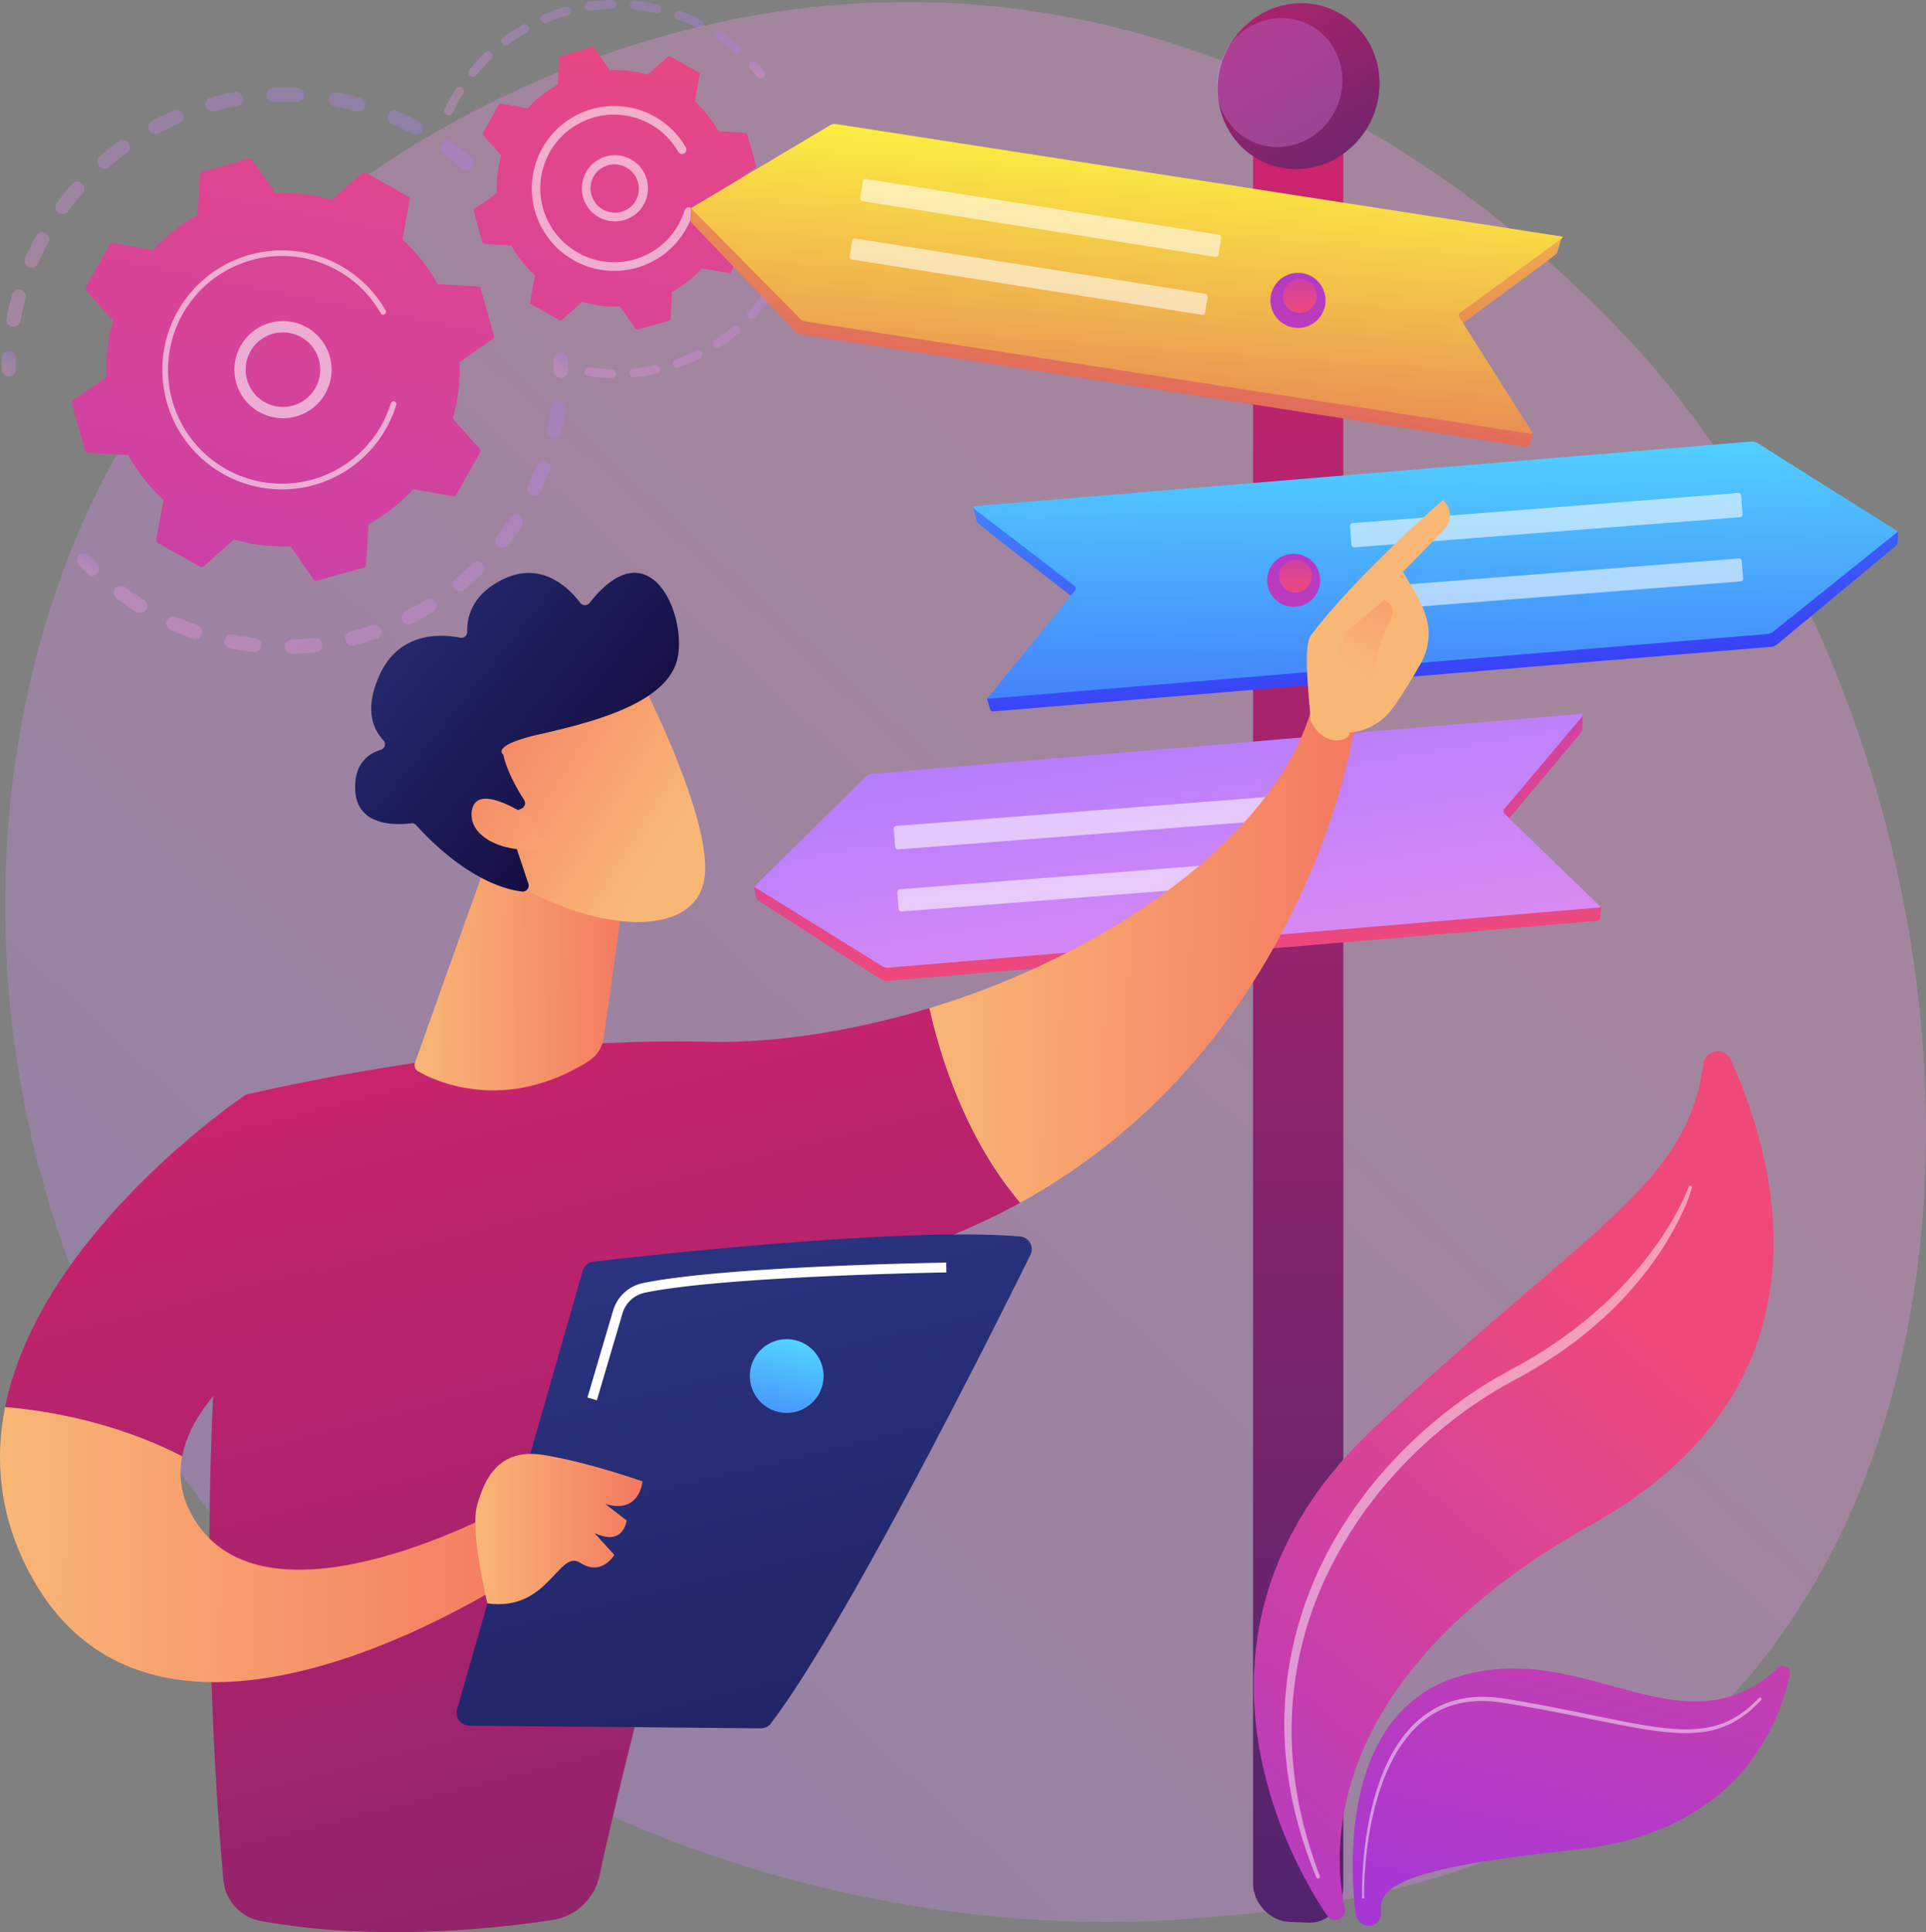
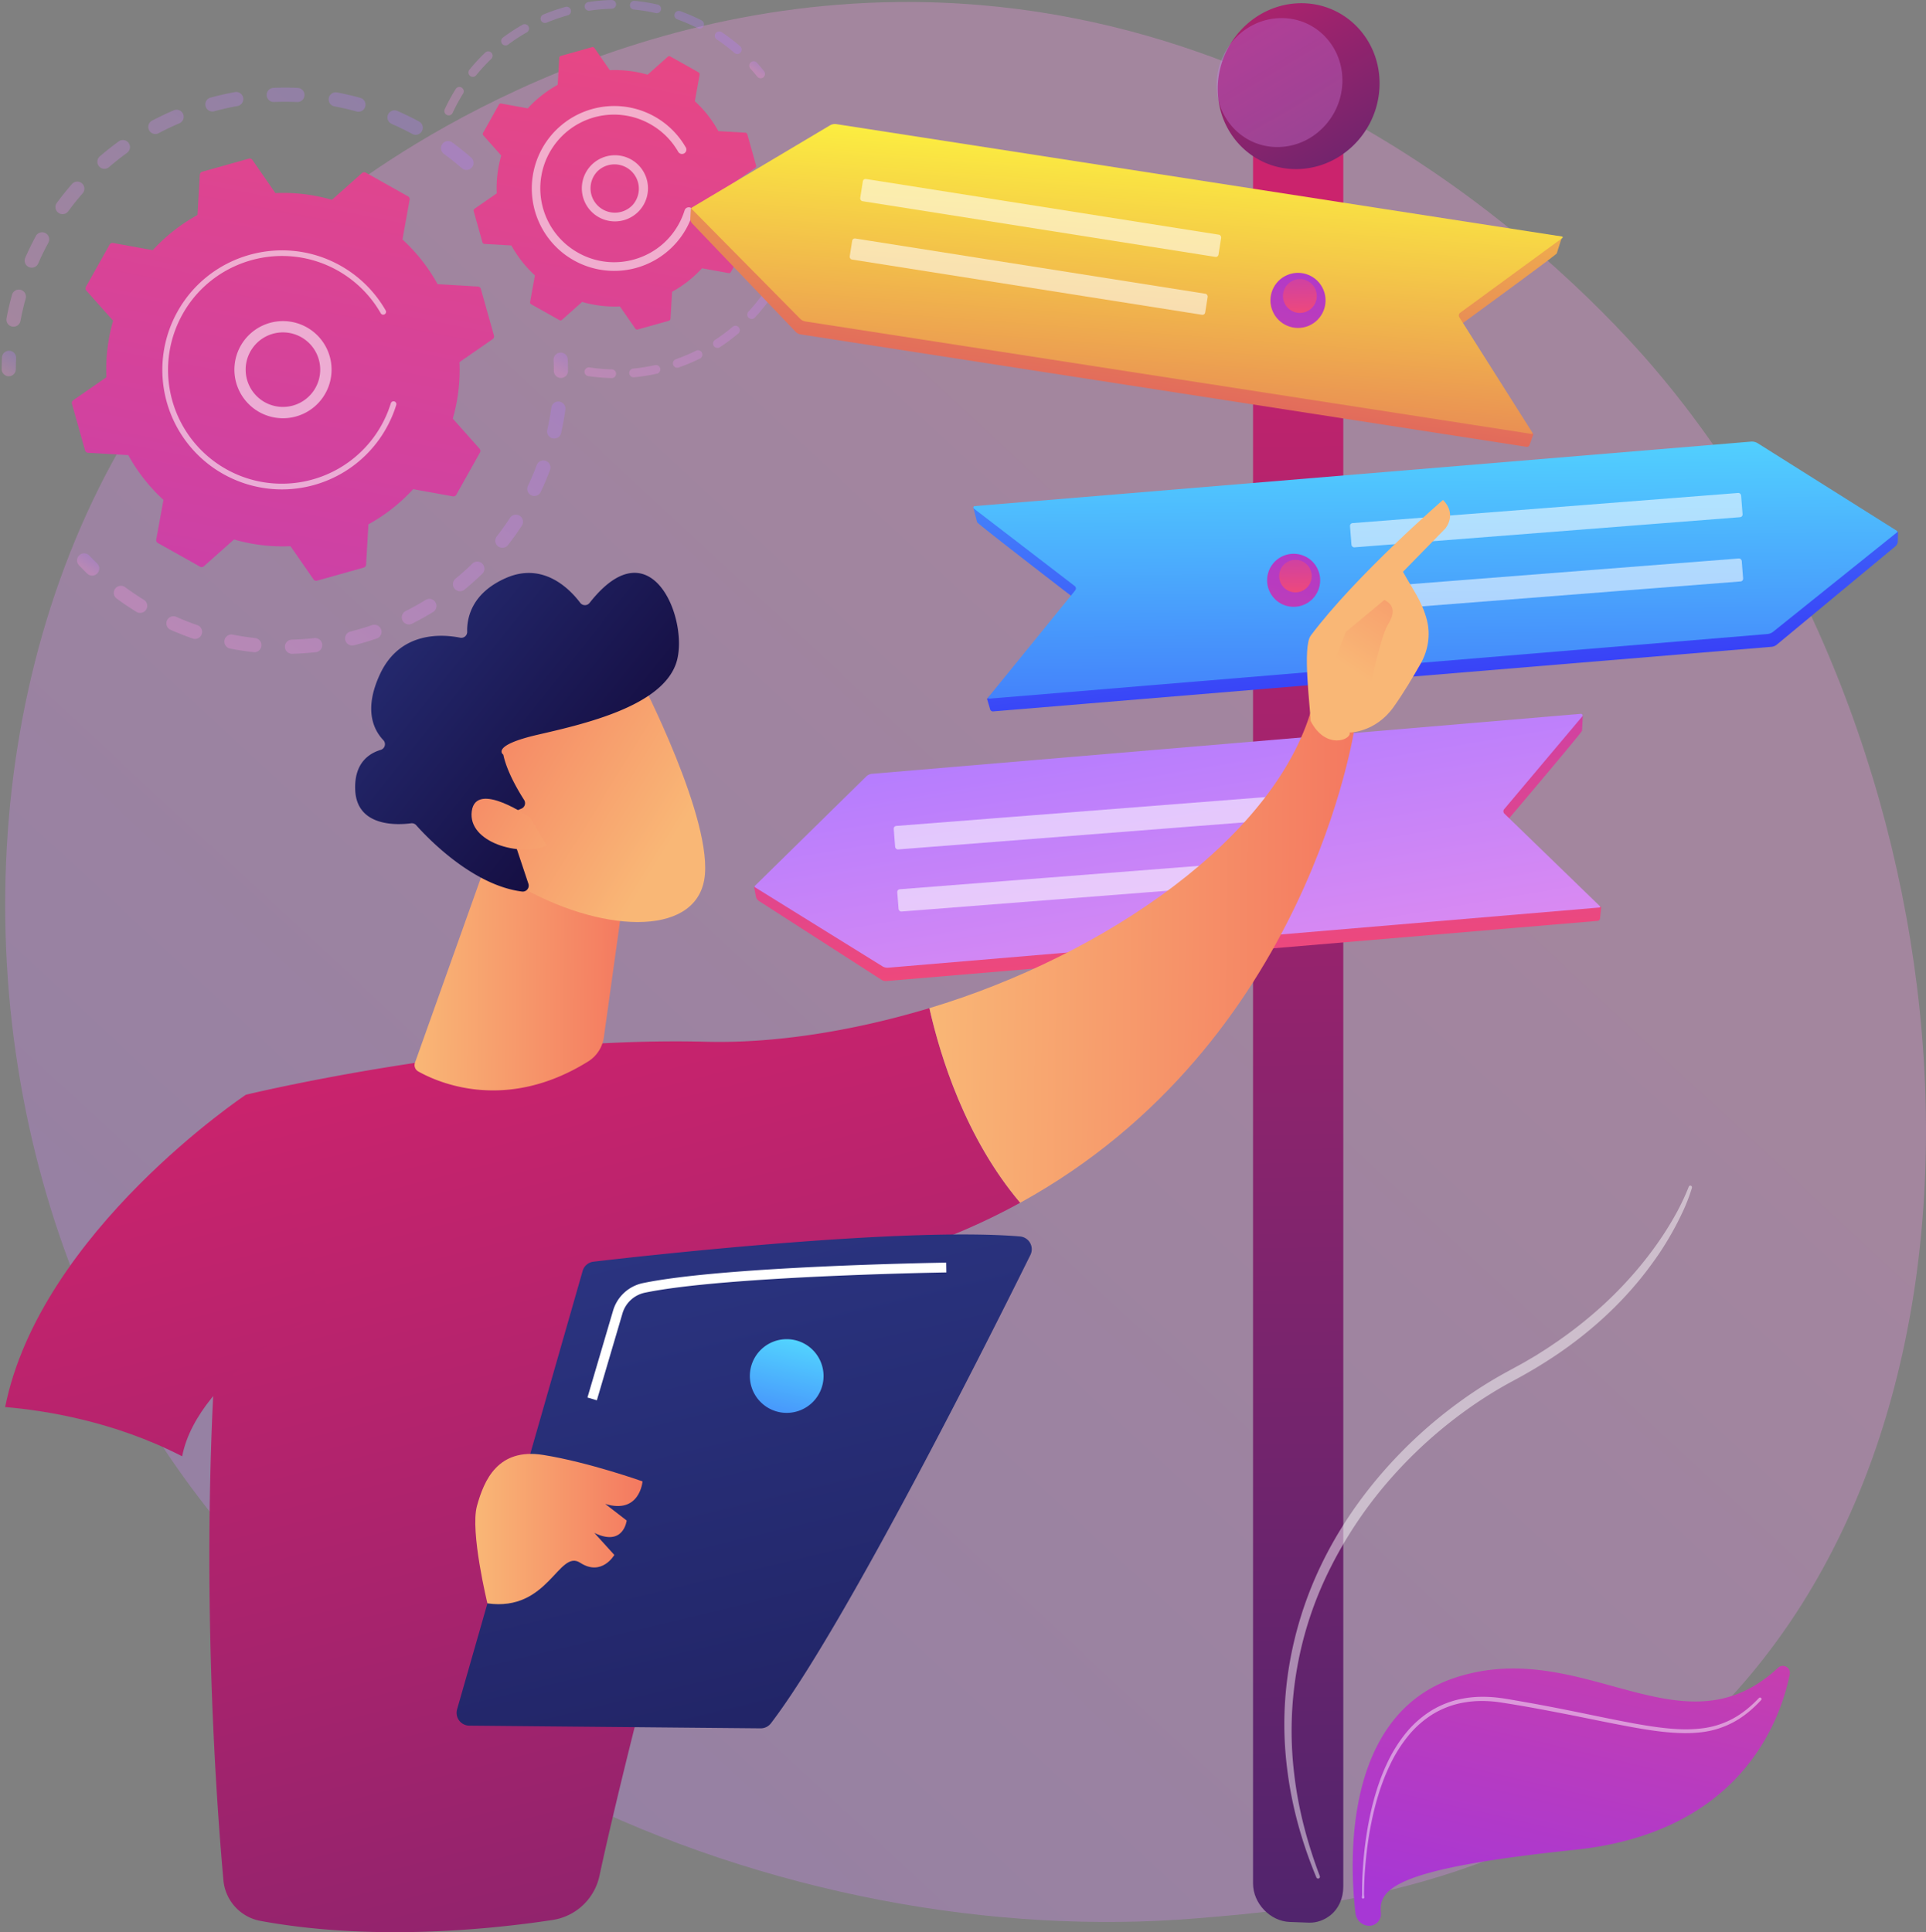
<svg xmlns="http://www.w3.org/2000/svg" xmlns:xlink="http://www.w3.org/1999/xlink" viewBox="0 0 2766.04 2775.19">
  <rect x="0" y="0" width="2766.04" height="2775.19" fill="#808080" stroke="none" />
  <defs>
    <style>.cls-3-1,.cls-3-17,.cls-3-2{opacity:0.3;}.cls-3-1{fill:url(#linear-gradient-3);}.cls-3-3{fill:url(#linear-gradient-3-2);}.cls-3-4{fill:url(#linear-gradient-3-3);}.cls-3-5{fill:url(#linear-gradient-3-4);}.cls-3-6{fill:url(#linear-gradient-3-5);}.cls-3-7{fill:url(#linear-gradient-3-6);}.cls-3-8{fill:url(#linear-gradient-3-7);}.cls-3-43,.cls-3-46,.cls-3-9{fill:#fff;}.cls-3-9{opacity:0.56;}.cls-3-10{fill:url(#linear-gradient-3-8);}.cls-3-11{fill:url(#linear-gradient-3-9);}.cls-3-12{fill:url(#linear-gradient-3-10);}.cls-3-13{fill:url(#linear-gradient-3-11);}.cls-3-14{fill:url(#linear-gradient-3-12);}.cls-3-15{fill:url(#linear-gradient-3-13);}.cls-3-16{fill:url(#linear-gradient-3-14);}.cls-3-17{fill:url(#linear-gradient-3-15);}.cls-3-18{fill:url(#linear-gradient-3-16);}.cls-3-19{fill:url(#linear-gradient-3-17);}.cls-3-20{fill:url(#linear-gradient-3-18);}.cls-3-21{fill:url(#linear-gradient-3-19);}.cls-3-22{fill:url(#linear-gradient-3-20);}.cls-3-23{fill:url(#linear-gradient-3-21);}.cls-3-24{fill:url(#linear-gradient-3-22);}.cls-3-25{fill:url(#linear-gradient-3-23);}.cls-3-26{fill:url(#linear-gradient-3-24);}.cls-3-27{fill:url(#linear-gradient-3-25);}.cls-3-28{fill:url(#linear-gradient-3-26);}.cls-3-29{fill:url(#linear-gradient-3-27);}.cls-3-30{fill:url(#linear-gradient-3-28);}.cls-3-31{fill:url(#linear-gradient-3-29);}.cls-3-32{fill:url(#linear-gradient-3-30);}.cls-3-33{fill:url(#linear-gradient-3-31);}.cls-3-34{fill:url(#linear-gradient-3-32);}.cls-3-35{fill:url(#linear-gradient-3-33);}.cls-3-36{fill:url(#linear-gradient-3-34);}.cls-3-37{fill:url(#linear-gradient-3-35);}.cls-3-38{fill:url(#linear-gradient-3-36);}.cls-3-39{fill:url(#linear-gradient-3-37);}.cls-3-40{fill:url(#linear-gradient-3-38);}.cls-3-41{fill:url(#linear-gradient-3-39);}.cls-3-42{fill:url(#linear-gradient-3-40);}.cls-3-44{fill:url(#linear-gradient-3-41);}.cls-3-45{fill:url(#linear-gradient-3-42);}.cls-3-46{opacity:0.47;}</style>
    <linearGradient id="linear-gradient-3" x1="815.41" y1="3121.96" x2="-1214.46" y2="931" gradientTransform="matrix(-1, 0, 0, 1, 658, 0)" gradientUnits="userSpaceOnUse">
      <stop offset="0" stop-color="#b37cff" />
      <stop offset="1" stop-color="#f895e7" />
    </linearGradient>
    <linearGradient id="linear-gradient-3-2" x1="2544.07" y1="-98.98" x2="3124.76" y2="-98.98" gradientTransform="matrix(-0.57, 0.82, 0.82, 0.57, 2041.32, -1926.72)" xlink:href="#linear-gradient-3" />
    <linearGradient id="linear-gradient-3-3" x1="3152.99" y1="-251.95" x2="3186.91" y2="-251.95" gradientTransform="matrix(-0.57, 0.82, 0.82, 0.57, 2041.32, -1926.72)" xlink:href="#linear-gradient-3" />
    <linearGradient id="linear-gradient-3-4" x1="3329.04" y1="7.19" x2="3352.31" y2="7.19" gradientTransform="matrix(-0.57, 0.82, 0.82, 0.57, 2041.32, -1926.72)" xlink:href="#linear-gradient-3" />
    <linearGradient id="linear-gradient-3-5" x1="2759.16" y1="271.93" x2="3357.29" y2="271.93" gradientTransform="matrix(-0.57, 0.82, 0.82, 0.57, 2041.32, -1926.72)" xlink:href="#linear-gradient-3" />
    <linearGradient id="linear-gradient-3-6" x1="2699.54" y1="398.02" x2="2733.02" y2="398.02" gradientTransform="matrix(-0.57, 0.82, 0.82, 0.57, 2041.32, -1926.72)" xlink:href="#linear-gradient-3" />
    <linearGradient id="linear-gradient-3-7" x1="4329.54" y1="680.42" x2="2195.98" y2="-256.26" gradientTransform="matrix(-0.57, 0.82, 0.82, 0.57, 2041.32, -1926.72)" gradientUnits="userSpaceOnUse">
      <stop offset="0" stop-color="#a737d5" />
      <stop offset="1" stop-color="#ef497a" />
    </linearGradient>
    <linearGradient id="linear-gradient-3-8" x1="2198.65" y1="384.7" x2="2215.2" y2="384.7" gradientTransform="matrix(-0.57, 0.82, 0.82, 0.57, 2041.32, -1926.72)" xlink:href="#linear-gradient-3" />
    <linearGradient id="linear-gradient-3-9" x1="2191.94" y1="198.74" x2="2516.34" y2="198.74" gradientTransform="matrix(-0.57, 0.82, 0.82, 0.57, 2041.32, -1926.72)" xlink:href="#linear-gradient-3" />
    <linearGradient id="linear-gradient-3-10" x1="2336.73" y1="509.72" x2="2706.99" y2="509.72" gradientTransform="matrix(-0.57, 0.82, 0.82, 0.57, 2041.32, -1926.72)" xlink:href="#linear-gradient-3" />
    <linearGradient id="linear-gradient-3-11" x1="2296.03" y1="532.89" x2="2321.35" y2="532.89" gradientTransform="matrix(-0.57, 0.82, 0.82, 0.57, 2041.32, -1926.72)" xlink:href="#linear-gradient-3" />
    <linearGradient id="linear-gradient-3-12" x1="4162.15" y1="1061.14" x2="2028.6" y2="124.46" xlink:href="#linear-gradient-3-7" />
    <linearGradient id="linear-gradient-3-13" x1="-1194.18" y1="288.51" x2="-1220.88" y2="2851.07" gradientTransform="matrix(-1, 0, 0, 1, 658, 0)" gradientUnits="userSpaceOnUse">
      <stop offset="0" stop-color="#cb236d" />
      <stop offset="1" stop-color="#4c246d" />
    </linearGradient>
    <linearGradient id="linear-gradient-3-14" x1="-1069.95" y1="-105.81" x2="-1356.37" y2="373.63" xlink:href="#linear-gradient-3-13" />
    <linearGradient id="linear-gradient-3-15" x1="-1072.94" y1="-59.91" x2="-1295.62" y2="312.83" xlink:href="#linear-gradient-3" />
    <linearGradient id="linear-gradient-3-16" x1="2054.2" y1="-277.6" x2="2054.2" y2="586.8" gradientTransform="matrix(0.95, 0.13, -0.14, 0.99, -307.8, -73.2)" gradientUnits="userSpaceOnUse">
      <stop offset="0" stop-color="#fdf53f" />
      <stop offset="1" stop-color="#d93c65" />
    </linearGradient>
    <linearGradient id="linear-gradient-3-17" x1="-1191.89" y1="-43.68" x2="-1249.96" y2="682.82" gradientTransform="matrix(-0.94, -0.15, -0.15, 0.99, 498.81, 45.1)" xlink:href="#linear-gradient-3-16" />
    <linearGradient id="linear-gradient-3-18" x1="-584.04" y1="715.26" x2="-567.06" y2="1488.64" gradientTransform="matrix(-0.95, 0.08, 0.08, 1, 1034.6, -42.11)" xlink:href="#linear-gradient-3-7" />
    <linearGradient id="linear-gradient-3-19" x1="-556.89" y1="1101.83" x2="-613.46" y2="1809.55" gradientTransform="matrix(-0.95, 0.08, 0.08, 1, 1034.6, -42.11)" xlink:href="#linear-gradient-3" />
    <linearGradient id="linear-gradient-3-20" x1="2689.06" y1="341.92" x2="2705.86" y2="1106.9" gradientTransform="matrix(1.05, -0.09, 0.08, 1, -838.73, 121.63)" gradientUnits="userSpaceOnUse">
      <stop offset="0" stop-color="#53d8ff" />
      <stop offset="1" stop-color="#3840f7" />
    </linearGradient>
    <linearGradient id="linear-gradient-3-21" x1="2715.72" y1="723.02" x2="2659.59" y2="1425.3" xlink:href="#linear-gradient-3-20" />
    <linearGradient id="linear-gradient-3-22" x1="1889.24" y1="315.73" x2="1774.1" y2="846.46" gradientTransform="translate(307.01 -680.53) rotate(22.5)" xlink:href="#linear-gradient-3-7" />
    <linearGradient id="linear-gradient-3-23" x1="1864.84" y1="334.56" x2="1867.41" y2="451.35" gradientTransform="matrix(1, 0, 0, 1, 0, 0)" xlink:href="#linear-gradient-3-7" />
    <linearGradient id="linear-gradient-3-24" x1="1882.05" y1="722.01" x2="1771.14" y2="1233.21" gradientTransform="translate(460.38 -647.53) rotate(22.5)" xlink:href="#linear-gradient-3-7" />
    <linearGradient id="linear-gradient-3-25" x1="1858.55" y1="740.15" x2="1861.02" y2="852.64" gradientTransform="matrix(1, 0, 0, 1, 0, 0)" xlink:href="#linear-gradient-3-7" />
    <linearGradient id="linear-gradient-3-26" x1="1885.33" y1="1078.27" x2="1770.12" y2="1609.32" gradientTransform="translate(1389.17 -965.63) rotate(45)" xlink:href="#linear-gradient-3-7" />
    <linearGradient id="linear-gradient-3-27" x1="1860.92" y1="1097.11" x2="1863.48" y2="1213.97" gradientTransform="translate(596.34 -622.49) rotate(22.5)" xlink:href="#linear-gradient-3-7" />
    <linearGradient id="linear-gradient-3-28" x1="-36.86" y1="1452.91" x2="-756.17" y2="4222.25" xlink:href="#linear-gradient-3-13" />
    <linearGradient id="linear-gradient-3-29" x1="12293.97" y1="1306.11" x2="12901.12" y2="1306.11" gradientTransform="translate(-10945.97 -58.99) rotate(0.54)" gradientUnits="userSpaceOnUse">
      <stop offset="0" stop-color="#f9b776" />
      <stop offset="1" stop-color="#f47960" />
    </linearGradient>
    <linearGradient id="linear-gradient-3-30" x1="-3263.1" y1="1209.21" x2="-2855.7" y2="2136.14" gradientTransform="matrix(-1, -0.01, -0.01, 1, -1443.2, 32.22)" xlink:href="#linear-gradient-3-29" />
    <linearGradient id="linear-gradient-3-31" x1="12898.21" y1="901.44" x2="13068.2" y2="640.07" xlink:href="#linear-gradient-3-29" />
    <linearGradient id="linear-gradient-3-32" x1="510.8" y1="1595.84" x2="-192.67" y2="4304.22" xlink:href="#linear-gradient-3-13" />
    <linearGradient id="linear-gradient-3-33" x1="10965.41" y1="2171.82" x2="11733.74" y2="2171.82" xlink:href="#linear-gradient-3-29" />
    <linearGradient id="linear-gradient-3-34" x1="11555.41" y1="1350.45" x2="11859.19" y2="1350.45" xlink:href="#linear-gradient-3-29" />
    <linearGradient id="linear-gradient-3-35" x1="3348.91" y1="6193.83" x2="3235.39" y2="5819.42" gradientTransform="matrix(0.75, -0.66, 0.66, 0.75, -5625.4, -1241.8)" xlink:href="#linear-gradient-3-29" />
    <linearGradient id="linear-gradient-3-36" x1="3246.5" y1="5541.47" x2="3341.46" y2="6083.08" gradientTransform="matrix(0.75, -0.66, 0.66, 0.75, -5625.4, -1241.8)" gradientUnits="userSpaceOnUse">
      <stop offset="0" stop-color="#2b3582" />
      <stop offset="1" stop-color="#150e42" />
    </linearGradient>
    <linearGradient id="linear-gradient-3-37" x1="3232.87" y1="6192.08" x2="3130.73" y2="5855.22" gradientTransform="matrix(0.75, -0.66, 0.66, 0.75, -5625.4, -1241.8)" xlink:href="#linear-gradient-3-29" />
    <linearGradient id="linear-gradient-3-38" x1="11646.52" y1="1728.81" x2="12070.48" y2="3495.31" gradientTransform="translate(-10673.36)" xlink:href="#linear-gradient-3-36" />
    <linearGradient id="linear-gradient-3-39" x1="11356.01" y1="2196.14" x2="11596.21" y2="2196.14" gradientTransform="translate(-10673.36)" xlink:href="#linear-gradient-3-29" />
    <linearGradient id="linear-gradient-3-40" x1="-486.02" y1="1917.22" x2="-422.66" y2="2181.22" gradientTransform="matrix(-1, 0, 0, 1, 658, 0)" xlink:href="#linear-gradient-3-20" />
    <linearGradient id="linear-gradient-3-41" x1="1575.49" y1="2842.63" x2="2360.13" y2="1914.14" gradientTransform="matrix(1, 0, 0, 1, 0, 0)" xlink:href="#linear-gradient-3-7" />
    <linearGradient id="linear-gradient-3-42" x1="2195.86" y1="2770.3" x2="2439.97" y2="1737.19" gradientTransform="matrix(1, 0, 0, 1, 0, 0)" xlink:href="#linear-gradient-3-7" />
  </defs>
  <g id="Layer_2" data-name="Layer 2">
    <g id="Illustration">
      <path class="cls-3-1" d="M123.09,1872.55C402.55,2523.4,1140.23,2803,1718.21,2755.29c157.81-13,475.34-39.2,723.26-272.81,476.12-448.63,402.8-1386.4-53-1938.5-58.7-71.1-465-547.46-1098.1-541.08C826.85,7.56,501.5,268.46,461.94,301,412,342,301.74,439.6,202.39,594.39-31,958.1-51.54,1465.84,123.09,1872.55Z" />
      <g class="cls-3-2">
        <path class="cls-3-3" d="M677.62,240.61a10.18,10.18,0,0,1-14.36,1c-8.24-7.18-16.91-14.11-25.77-20.59a10.19,10.19,0,0,1-2.32-14.07l.11-.16a10.18,10.18,0,0,1,14.23-2.2c9.33,6.82,18.46,14.11,27.13,21.67a10.19,10.19,0,0,1,1.64,13.52A8.69,8.69,0,0,1,677.62,240.61Zm-85.44-48.2c-9.65-5.21-19.63-10.06-29.65-14.41a10.18,10.18,0,1,1,8.12-18.68c10.54,4.58,21,9.69,31.2,15.17A10.18,10.18,0,0,1,606,188.28a10.53,10.53,0,0,1-.64,1A10.17,10.17,0,0,1,592.18,192.41Zm-80.13-32.28c-10.55-2.92-21.35-5.42-32.12-7.43a10.18,10.18,0,0,1,3.74-20c11.33,2.12,22.71,4.75,33.82,7.83a10.18,10.18,0,0,1-5.44,19.62Zm-85.34-13.55c-10.95-.49-22-.51-33-.07a10.18,10.18,0,1,1-.83-20.34c11.52-.47,23.2-.45,34.72.07a10.18,10.18,0,0,1-.91,20.34Zm-86.23,5.8c-10.76,2-21.59,4.38-32.18,7.24A10.18,10.18,0,1,1,303,140c11.14-3,22.54-5.57,33.86-7.62a10.18,10.18,0,1,1,3.62,20Zm-82.8,24.74c-10.08,4.28-20.09,9-29.77,14.18a10.18,10.18,0,0,1-9.53-18c10.19-5.39,20.73-10.41,31.34-14.92A10.18,10.18,0,0,1,262,173.61,10.07,10.07,0,0,1,257.68,177.12ZM17.49,469.06a10.18,10.18,0,0,1-8.13-11.89c2.14-11.32,4.79-22.7,7.9-33.82a10.18,10.18,0,0,1,19.61,5.48c-2.95,10.56-5.47,21.36-7.49,32.11a10.17,10.17,0,0,1-11.89,8.12Zm165-249.49C173.6,226,164.91,232.86,156.63,240a10.18,10.18,0,1,1-13.31-15.41c8.72-7.53,17.88-14.78,27.22-21.53a10.18,10.18,0,0,1,14.3,14.1A10.37,10.37,0,0,1,182.47,219.57Zm-141,164.05a10.18,10.18,0,0,1-5.25-13.4c4.61-10.55,9.74-21.05,15.23-31.19a10.18,10.18,0,1,1,17.9,9.7c-5.22,9.64-10.09,19.61-14.47,29.64a10.19,10.19,0,0,1-13.41,5.25Zm77.22-105.87C111.44,286,104.5,294.63,98,303.46a10.18,10.18,0,0,1-16.54-11.87l.13-.18c6.83-9.3,14.14-18.41,21.72-27.07a10.18,10.18,0,0,1,16,12.55C119.11,277.18,118.89,277.47,118.65,277.75Z" />
        <path class="cls-3-4" d="M20.9,536.07a10.12,10.12,0,0,0,1.84-5.79c0-5.25.16-10.59.4-15.86a10.18,10.18,0,1,0-20.34-.93c-.25,5.55-.39,11.16-.42,16.69a10.18,10.18,0,0,0,18.52,5.89Z" />
      </g>
      <g class="cls-3-2">
        <path class="cls-3-5" d="M140.71,822.4a10.19,10.19,0,0,0-1.24-13.14C135.7,805.6,132,801.8,128.32,798a10.18,10.18,0,1,0-14.78,14c3.82,4,7.77,8,11.73,11.89a10.19,10.19,0,0,0,14.4-.21A10.29,10.29,0,0,0,140.71,822.4Z" />
        <path class="cls-3-6" d="M729.61,782.75a10.18,10.18,0,1,1-16.06-12.51c6.57-8.45,12.89-17.31,18.85-26.43A10.19,10.19,0,1,1,749.45,755q-3.87,5.92-7.91,11.67C737.69,772.1,733.68,777.52,729.61,782.75ZM763,711.39a10.18,10.18,0,0,1-4.83-13.56c4.63-9.75,8.9-19.8,12.68-29.88a10.18,10.18,0,1,1,19.06,7.16c-4,10.61-8.47,21.19-13.35,31.45A10.15,10.15,0,0,1,763,711.39Zm-70.4,112.7c-8.12,7.9-16.68,15.56-25.46,22.77a10.18,10.18,0,1,1-12.93-15.73c8.34-6.85,16.47-14.13,24.18-21.63a10.18,10.18,0,0,1,15.44,13.14A11.12,11.12,0,0,1,692.62,824.09Zm101-194.46A10.18,10.18,0,0,1,786,617.46c2.37-10.51,4.32-21.25,5.8-31.92a10.18,10.18,0,0,1,20.17,2.78c-1.56,11.24-3.61,22.55-6.11,33.62a10.15,10.15,0,0,1-12.17,7.69ZM622,879c-9.65,5.92-19.68,11.51-29.83,16.61A10.18,10.18,0,1,1,583,877.45c9.64-4.86,19.17-10.16,28.33-15.79A10.19,10.19,0,0,1,625,876.2,10.3,10.3,0,0,1,622,879Zm-81,38.11c-10.74,3.68-21.75,6.94-32.74,9.71a10.18,10.18,0,1,1-5-19.74c10.44-2.63,20.91-5.74,31.11-9.23a10.18,10.18,0,1,1,6.6,19.26ZM453.71,936.7c-11.28,1.25-22.75,2-34.07,2.35a10.18,10.18,0,0,1-.55-20.36c10.76-.29,21.65-1,32.38-2.23a10.18,10.18,0,0,1,2.24,20.24Zm-89.52,0c-11.29-1.25-22.65-3-33.78-5.18a10.18,10.18,0,0,1,3.94-20c10.56,2.08,21.35,3.74,32.07,4.92a10.17,10.17,0,0,1,9,11.23,10,10,0,0,1-1.78,4.73A10.18,10.18,0,0,1,364.19,936.75ZM276.8,917.11c-10.71-3.69-21.4-7.89-31.79-12.48A10.18,10.18,0,1,1,253.25,886c9.86,4.36,20,8.35,30.19,11.86a10.17,10.17,0,0,1,6.3,12.94,10.46,10.46,0,0,1-1.29,2.54A10.17,10.17,0,0,1,276.8,917.11Zm-80.87-38.3c-7.11-4.37-14.17-9-21-13.81q-3.7-2.61-7.33-5.27a10.07,10.07,0,0,1-2.16-14.23,10.18,10.18,0,0,1,14.23-2.17q3.45,2.53,7,5c6.48,4.55,13.19,9,19.95,13.13a10.18,10.18,0,0,1,3.34,14c-.11.18-.23.36-.35.53A10.18,10.18,0,0,1,195.93,878.81Z" />
        <path class="cls-3-7" d="M813.89,538.55a10.19,10.19,0,0,0,1.85-5.85c0-5.51-.12-11.13-.35-16.69a10.18,10.18,0,0,0-20.34.84c.22,5.28.33,10.62.33,15.85a10.18,10.18,0,0,0,18.51,5.85Z" />
      </g>
      <path class="cls-3-8" d="M690.59,415a4.76,4.76,0,0,0-4.3-3.47l-57.82-3.37A252.14,252.14,0,0,0,578,343.93L588.3,287a4.76,4.76,0,0,0-2.35-5l-60.58-34a4.74,4.74,0,0,0-5.49.59L476.65,287a252.12,252.12,0,0,0-81.16-9.66l-33-47.61a4.78,4.78,0,0,0-5.2-1.87l-66.88,18.79A4.76,4.76,0,0,0,287,251l-3.37,57.82a252,252,0,0,0-64.26,50.5L162.4,349a4.76,4.76,0,0,0-5,2.35l-34,60.58a4.78,4.78,0,0,0,.59,5.49l38.48,43.23a252.4,252.4,0,0,0-9.67,81.16l-47.6,33a4.76,4.76,0,0,0-1.87,5.2l18.78,66.88a4.77,4.77,0,0,0,4.3,3.46l57.82,3.37a252.23,252.23,0,0,0,50.51,64.26l-10.34,56.94a4.76,4.76,0,0,0,2.36,5l60.57,34a4.76,4.76,0,0,0,5.49-.6l43.24-38.47a252.37,252.37,0,0,0,81.16,9.67l33,47.6a4.75,4.75,0,0,0,5.2,1.87l66.87-18.78a4.76,4.76,0,0,0,3.47-4.31l3.37-57.81a252.36,252.36,0,0,0,64.25-50.51l56.95,10.33a4.76,4.76,0,0,0,5-2.35l34-60.57a4.74,4.74,0,0,0-.59-5.49l-38.47-43.24a252.4,252.4,0,0,0,9.66-81.16l47.61-33a4.77,4.77,0,0,0,1.87-5.2Z" />
      <path class="cls-3-9" d="M457,579a69.77,69.77,0,1,1,6.5-7.94A69.91,69.91,0,0,1,457,579ZM352.83,532.35a53.53,53.53,0,1,0,14.67-38.26,55.14,55.14,0,0,0-5,6.15A53.16,53.16,0,0,0,352.83,532.35Z" />
      <path class="cls-3-9" d="M545.2,630.19a173.89,173.89,0,0,0,9.4-14.93h0q1.38-2.43,2.67-4.92A172.27,172.27,0,0,0,568,585l.12-.36.33-1c.21-.65.41-1.31.62-2a4.07,4.07,0,0,0-7.78-2.4A163.76,163.76,0,0,1,413.78,694.47a162.52,162.52,0,0,1-88.95-20.65,165.89,165.89,0,0,1-14.24-9,163.59,163.59,0,0,1-48.3-213.7c44.17-78.66,144-106.69,222.67-62.54A165.39,165.39,0,0,1,499,397.46a163.19,163.19,0,0,1,47.82,52.47,4.07,4.07,0,0,0,7.07-4.05,171.71,171.71,0,0,0-65-64.37c-82.56-46.35-187.43-16.87-233.76,65.65a171.73,171.73,0,0,0,50.7,224.35,175.89,175.89,0,0,0,14.95,9.41A171.71,171.71,0,0,0,545.2,630.19Z" />
      <g class="cls-3-2">
        <path class="cls-3-10" d="M1097.54,109.76a6.29,6.29,0,0,0-.23-7.53c-3.33-4.18-6.82-8.31-10.4-12.28a6.29,6.29,0,0,0-9.35,8.41c3.41,3.79,6.74,7.72,9.92,11.71a6.28,6.28,0,0,0,10.06-.31Z" />
        <path class="cls-3-11" d="M1063.66,75.37a6.3,6.3,0,0,1-8.87.63A262.7,262.7,0,0,0,1034,59.75q-2.26-1.59-4.59-3.15a6.28,6.28,0,0,1-1.71-8.72,6.5,6.5,0,0,1,8.73-1.71q2.43,1.62,4.8,3.29a271.45,271.45,0,0,1,21.79,17,6.28,6.28,0,0,1,1,8.36Q1063.87,75.12,1063.66,75.37Zm-61.79-34.93a261.3,261.3,0,0,0-29.3-12.67,6.29,6.29,0,0,1,4.27-11.83,271.41,271.41,0,0,1,30.72,13.29,6.28,6.28,0,0,1,2.76,8.45,7.68,7.68,0,0,1-.47.78A6.28,6.28,0,0,1,1001.87,40.44Zm-60-21.63a256,256,0,0,0-31.52-5.08,6.29,6.29,0,0,1,1.23-12.52,273.22,273.22,0,0,1,33.06,5.33,6.29,6.29,0,0,1-2.77,12.27Zm-63.43-6.24a260.07,260.07,0,0,0-31.81,2.79A6.29,6.29,0,0,1,844.8,2.92,273.36,273.36,0,0,1,878.15,0a6.29,6.29,0,1,1,.33,12.57Zm-63,9.44a263.53,263.53,0,0,0-30.18,10.42,6.29,6.29,0,1,1-4.82-11.61A276.5,276.5,0,0,1,812.06,9.89a6.29,6.29,0,0,1,6.83,9.68A6.21,6.21,0,0,1,815.44,22ZM756.6,46.47a256.08,256.08,0,0,0-26.7,17.45,6.29,6.29,0,1,1-7.52-10.08,271.49,271.49,0,0,1,28-18.31,6.29,6.29,0,0,1,6.22,10.94ZM705.55,84.55a258.91,258.91,0,0,0-21.61,23.5,6.29,6.29,0,0,1-9.77-7.94,274.25,274.25,0,0,1,22.67-24.63,6.29,6.29,0,0,1,9.5,8.15A5.74,5.74,0,0,1,705.55,84.55Zm-63.79,80.57a6.28,6.28,0,0,1-3-8.35,275,275,0,0,1,13.7-25.66c.75-1.26,1.53-2.51,2.3-3.76A6.29,6.29,0,0,1,665.38,134c-.74,1.17-1.46,2.35-2.18,3.55a259.91,259.91,0,0,0-13.08,24.5,6.51,6.51,0,0,1-.56,1A6.28,6.28,0,0,1,641.76,165.12Z" />
      </g>
      <g class="cls-3-2">
        <path class="cls-3-12" d="M1104.89,430.75A274.14,274.14,0,0,1,1084,456.22a6.29,6.29,0,0,1-9.23-8.54,260.83,260.83,0,0,0,19.88-24.3,6.29,6.29,0,0,1,10.25,7.3Zm9.1-25.36a6.28,6.28,0,0,1-2.46-8.54,263.1,263.1,0,0,0,13.54-28.36,6.29,6.29,0,1,1,11.65,4.73,272.25,272.25,0,0,1-14.19,29.71,4.74,4.74,0,0,1-.36.58A6.28,6.28,0,0,1,1114,405.39ZM1060.23,479a273.58,273.58,0,0,1-26.39,19.69,6.29,6.29,0,0,1-6.9-10.52,260.74,260.74,0,0,0,25.18-18.77,6.28,6.28,0,0,1,9.2,8.41A6.09,6.09,0,0,1,1060.23,479Zm79.28-132.55a6.29,6.29,0,0,1-4.44-7.71,258.16,258.16,0,0,0,6.29-30.77,6.29,6.29,0,1,1,12.45,1.76,269.22,269.22,0,0,1-6.6,32.28,6.12,6.12,0,0,1-.93,2A6.28,6.28,0,0,1,1139.51,346.43ZM1005.26,515a274.6,274.6,0,0,1-30.35,12.76,6.29,6.29,0,1,1-4.16-11.87,258.46,258.46,0,0,0,28.94-12.17,6.29,6.29,0,0,1,7.93,9.26A6.2,6.2,0,0,1,1005.26,515Zm-62,21.77a276.08,276.08,0,0,1-32.53,5.13,6.29,6.29,0,1,1-1.2-12.52,263.75,263.75,0,0,0,31-4.89,6.29,6.29,0,1,1,2.7,12.28ZM877.8,543A270.6,270.6,0,0,1,845,540.21a6.29,6.29,0,1,1,1.84-12.44,257.64,257.64,0,0,0,31.29,2.7A6.29,6.29,0,1,1,877.8,543Z" />
        <path class="cls-3-13" d="M1155.3,280.08a6.25,6.25,0,0,0,1.14-3.5c.1-5.39,0-10.79-.19-16.08a6.29,6.29,0,0,0-12.56.52c.21,5,.27,10.2.18,15.34a6.29,6.29,0,0,0,11.43,3.72Z" />
      </g>
      <path class="cls-3-14" d="M1073.27,192.9a3.2,3.2,0,0,0-2.89-2.32l-38.68-2.25a168.87,168.87,0,0,0-33.8-43l6.91-38.11a3.17,3.17,0,0,0-1.57-3.34L962.71,81.12a3.2,3.2,0,0,0-3.68.4L930.1,107.26a168.67,168.67,0,0,0-54.31-6.46L853.72,68.94a3.18,3.18,0,0,0-3.47-1.25L805.5,80.26a3.18,3.18,0,0,0-2.32,2.88l-2.26,38.69a168.78,168.78,0,0,0-43,33.79l-38.1-6.91a3.18,3.18,0,0,0-3.34,1.57l-22.76,40.54a3.16,3.16,0,0,0,.4,3.67l25.74,28.93a169,169,0,0,0-6.47,54.31L681.54,299.8a3.17,3.17,0,0,0-1.25,3.48L692.86,348a3.17,3.17,0,0,0,2.88,2.32l38.68,2.25a168.87,168.87,0,0,0,33.8,43l-6.91,38.1a3.19,3.19,0,0,0,1.57,3.35l40.53,22.76a3.2,3.2,0,0,0,3.68-.4L836,433.66a168.68,168.68,0,0,0,54.31,6.47L912.4,472a3.19,3.19,0,0,0,3.47,1.25l44.76-12.57a3.2,3.2,0,0,0,2.31-2.88l2.26-38.69a168.87,168.87,0,0,0,43-33.8l38.1,6.92a3.19,3.19,0,0,0,3.35-1.58l22.75-40.53a3.16,3.16,0,0,0-.4-3.67l-25.74-28.94a168.9,168.9,0,0,0,6.47-54.3l31.85-22.07a3.18,3.18,0,0,0,1.25-3.48Z" />
      <path class="cls-3-9" d="M917.58,303.19a47.51,47.51,0,1,1,4.46-5.46A49,49,0,0,1,917.58,303.19ZM859,295.85a35,35,0,0,0,49.47-1.31h0a35,35,0,0,0-50.78-48.15,35.68,35.68,0,0,0-3.25,4A35,35,0,0,0,859,295.85Z" />
      <path class="cls-3-9" d="M979,338.83q3.42-4.89,6.42-10.19A120.33,120.33,0,0,0,995,306.51l.32-1a6.29,6.29,0,0,0-12-3.7,106.38,106.38,0,0,1-8.9,20.71h0c-.2.36-.41.72-.62,1.08a104.87,104.87,0,0,1-36.08,37.23,106.35,106.35,0,0,1-26.07,11.53l-.23.06-.69.2A105.14,105.14,0,0,1,830.26,363a108.48,108.48,0,0,1-9.22-5.8A105.88,105.88,0,0,1,933.92,178.33,105.81,105.81,0,0,1,974,218a6.18,6.18,0,0,0,1.84,2,6.29,6.29,0,0,0,9.08-8.27A118.46,118.46,0,1,0,813.79,367.44q5,3.48,10.31,6.5A118.63,118.63,0,0,0,979,338.83Z" />
      <path class="cls-3-15" d="M1929.18,209.58V2709.83c0,16.51-6.69,31.43-18.06,40.63-8.63,7-19.53,11.45-31.54,11l-27.38-1c-27.68-1-52.64-26.38-52.64-55.31V213.81Z" />
      <path class="cls-3-16" d="M1981.3,119.88a124.37,124.37,0,0,1-53.73,102.18,116.82,116.82,0,0,1-62.88,20.77,111.75,111.75,0,0,1-33-3.9,109.58,109.58,0,0,1-22.47-8.9c-1.79-1-3.58-1.95-5.33-3-33-19.89-55-56.64-55-99.35,0-65.57,51.77-120.59,115.81-123C1929,2.32,1981.3,53.86,1981.3,119.88Z" />
      <path class="cls-3-17" d="M1927.91,115.55A96.68,96.68,0,0,1,1886.14,195a90.75,90.75,0,0,1-48.89,16.15,86.68,86.68,0,0,1-25.68-3,85.13,85.13,0,0,1-17.47-6.92c-1.39-.75-2.78-1.51-4.14-2.35-25.68-15.47-42.75-44-42.75-77.25,0-51,40.25-93.75,90-95.59C1887.23,24.15,1927.91,64.23,1927.91,115.55Z" />
      <path class="cls-3-18" d="M992.25,298.93l10,5.14,188.57-115.61L2114.23,325l129.17,14.78-7.63,24.11c-1,2.59-148,109.68-148,109.68l114.38,150.11-5.5,15.44a4,4,0,0,1-4.28,2.66l-118.75-18.39-924-143.14a12,12,0,0,1-6.81-3.57L994.25,321.09a10.4,10.4,0,0,1-2.81-7.76Z" />
      <path class="cls-3-19" d="M1201.19,178.3,2243.4,339.75a1.15,1.15,0,0,1,.44,2.05L2097,449.23a4.79,4.79,0,0,0-1.2,6.38l105,165.91a1.15,1.15,0,0,1-1.09,1.76L1156.86,461.73a14.13,14.13,0,0,1-7.87-4.05L993.57,300.26a1.48,1.48,0,0,1,.29-2.29l197.93-117.81A14.08,14.08,0,0,1,1201.19,178.3Z" />
      <path class="cls-3-20" d="M1082.91,1273.54l10.58,2.59L1245,1123.39l903-82.72,120.52-15.05a4,4,0,0,1,4.54,4.23l-1,19.71c-.38,2.69-114.91,137.83-114.91,137.83l142.39,115.87-1.65,15.88a3.85,3.85,0,0,1-3.43,3.5l-116.31,9.84-905,76.57a11.55,11.55,0,0,1-7.25-1.82l-175.93-113.16a10.13,10.13,0,0,1-4.43-6.7Z" />
      <path class="cls-3-21" d="M1252.47,1111.39l1017.78-86.12a2.35,2.35,0,0,1,2,3.86l-112.07,133.13a4.74,4.74,0,0,0,.33,6.33l137.23,133a1.09,1.09,0,0,1-.66,1.87l-1021.45,86.42a13.68,13.68,0,0,1-8.36-2L1084.46,1274.5a1.43,1.43,0,0,1-.25-2.24l159.82-157A13.74,13.74,0,0,1,1252.47,1111.39Z" />
      <rect class="cls-3-9" x="1283.67" y="1164.09" width="576.66" height="33.84" rx="3.83" transform="translate(-87.25 126.09) rotate(-4.47)" />
      <rect class="cls-3-9" x="1288.67" y="1255.19" width="572.11" height="32.09" rx="3.83" transform="translate(-94.28 126.58) rotate(-4.47)" />
      <path class="cls-3-22" d="M2725.88,763.43l-11,4.37-190.1-123.07-989.34,75.91-137.76,7.87,5.62,21.55c.88,2.57,147.81,115.65,147.81,115.65l-133.6,138,4.54,15.24a4.11,4.11,0,0,0,4.31,2.83l127.3-10.58L2544.13,929a13.46,13.46,0,0,0,7.5-3l170.29-141.22a9.82,9.82,0,0,0,3.62-7.32Z" />
      <path class="cls-3-23" d="M2514.62,634.29,1399.77,726.9a2,2,0,0,0-1.06,3.61l144.71,111.17a4.37,4.37,0,0,1,.73,6.25l-125,153.78a1.12,1.12,0,0,0,1,1.82L2538,910.68a16.06,16.06,0,0,0,8.68-3.44l177.68-142.6a1.37,1.37,0,0,0-.13-2.23L2524.42,636.66A16,16,0,0,0,2514.62,634.29Z" />
      <rect class="cls-3-9" x="1939" y="729.65" width="563.41" height="34.9" rx="3.83" transform="translate(-51.47 175.33) rotate(-4.47)" />
      <rect class="cls-3-9" x="1944.28" y="823.57" width="558.97" height="33.09" rx="3.83" transform="translate(-58.71 175.85) rotate(-4.47)" />
      <circle class="cls-3-24" cx="1864.13" cy="431.45" r="39.58" transform="translate(-23.21 746.22) rotate(-22.5)" />
      <circle class="cls-3-25" cx="1866.83" cy="425.15" r="24.29" />
      <circle class="cls-3-26" cx="1857.86" cy="833.47" r="38.12" transform="translate(-177.53 774.42) rotate(-22.5)" />
      <circle class="cls-3-27" cx="1860.46" cy="827.41" r="23.39" />
      <circle class="cls-3-28" cx="1860.21" cy="1194.06" r="39.6" transform="translate(-299.48 1665.1) rotate(-45)" />
      <circle class="cls-3-29" cx="1862.91" cy="1187.76" r="24.3" transform="translate(-312.73 803.32) rotate(-22.5)" />
      <rect class="cls-3-9" x="1234.14" y="296.82" width="520.94" height="32.27" rx="3.83" transform="translate(67.04 -229.13) rotate(8.97)" />
      <rect class="cls-3-9" x="1218.96" y="381.96" width="516.84" height="30.6" rx="3.83" transform="translate(79.97 -225.41) rotate(8.97)" />
      <path class="cls-3-30" d="M1014.18,1496.24c-313.87-8.18-661.07,76.13-661.07,76.13-82.66,456.13-46.3,972.07-32.22,1128.32A65.33,65.33,0,0,0,374.31,2759c162.19,29.81,333.24,11.72,419.28-1.37a81.43,81.43,0,0,0,67.35-63.48c56.86-264.66,219.29-848.54,219.29-848.54,153.56-17.57,280.34-60.62,384.94-118.13-78.49-92.75-114.79-210.18-130.38-279.53C1223.47,1481.41,1111,1498.77,1014.18,1496.24Z" />
      <path class="cls-3-31" d="M1945.85,1042.71c-30.49-37.54-59.11-35.92-59.11-35.92-48.06,194.7-302.36,366.23-551.95,441.19,15.59,69.35,51.89,186.78,130.38,279.53C1880.38,1499.25,1945.85,1042.71,1945.85,1042.71Z" />
      <path class="cls-3-32" d="M1938.27,1052.11c3.13,10.28-34.38,25.55-56-16.61-.57-20.12-12-106.38.19-122.64,64.83-86.63,189.93-194.81,189.93-194.81,20.77,20.89,3.31,41.05,3.31,41.05l-60.79,62.12c12.37,22.87,27.55,42.22,34.48,69.8,5.25,20.89,1.7,43.13-9,62s-25.4,43.54-39.21,62.77C1975.05,1052.18,1938.27,1052.11,1938.27,1052.11Z" />
      <path class="cls-3-33" d="M1988.21,861.65l-55.29,46-17.66,46.13,48.38,54.71S1981,916.77,1993.37,897,1999.53,867.57,1988.21,861.65Z" />
      <path class="cls-3-34" d="M470.61,1877.48l-117.5-305.11S58,1768.8,7.36,2020.94c55.36,4.61,156,20,254.25,70.75C284.43,1972.62,470.61,1877.48,470.61,1877.48Z" />
-       <path class="cls-3-35" d="M724.12,2166s-331,182.91-440.55,23c-22.74-33.21-27.94-66-22-97.24-98.21-50.77-198.89-66.14-254.25-70.75C-7.9,2097-1,2178,43,2260.29c191.18,357.79,723.94-12.76,723.94-12.76Z" />
      <path class="cls-3-36" d="M698.64,1238.36,596,1526.26a10.41,10.41,0,0,0,4.63,12.58c27.08,15.31,124.76,59.76,243.69-14.06a49,49,0,0,0,22.9-34.79L902,1240.3Z" />
      <path class="cls-3-37" d="M918.52,972.94s107.72,207.51,92.86,290.78-150.73,76-268.79,7.11l-80.82-223.72Z" />
      <path class="cls-3-38" d="M748.89,1161.4a8.51,8.51,0,0,0,3.83-12.42c-8.66-13.51-24.87-41-29.9-65.08,0,0-19.6-12.81,50.47-28.88s174.55-41,197-100.33c21.91-57.81-32.82-204.23-123.48-88.84a8.51,8.51,0,0,1-13.49,0c-14.49-19.25-52.71-59.27-106.52-35.74-50.36,22-56.36,58.71-55.85,77.24a8.45,8.45,0,0,1-10.1,8.56c-25.31-5.07-86.11-9.81-115.1,52.33-23.88,51.18-8.95,80.43,4.76,94.79a8.48,8.48,0,0,1-3.77,14c-16.71,5-38.36,18.87-36.58,57.93,2.46,54,62.85,49.81,80.05,47.52a8.51,8.51,0,0,1,7.53,2.74c14.57,16.44,80.28,86.29,152,95.31a8.58,8.58,0,0,0,9.12-11.25l-30.23-90.65a8.56,8.56,0,0,1,4.72-10.56Z" />
      <path class="cls-3-39" d="M761.26,1174.35s-77.58-54.33-83.72-9.26,69.7,66,107.52,49.56Z" />
      <path class="cls-3-40" d="M656.48,2455l180.3-629.65a18.35,18.35,0,0,1,15.53-13.22c32.66-3.81,127.32-14.52,236.61-23.76,131.65-11.14,284.53-20.16,375.88-12.48a18.42,18.42,0,0,1,15.06,26.51c-51.95,105.1-265.64,532.63-372.65,672.68a18.46,18.46,0,0,1-14.86,7.3L674,2478.51A18.42,18.42,0,0,1,656.48,2455Z" />
      <path class="cls-3-41" d="M700,2302.89s-25.12-103.27-15-139.91,29.76-83.75,95.18-73.28,142.61,38,142.61,38-3.89,47.72-53.62,32.33l30.84,23.86s-4.41,38.21-46.42,17.79l28.69,31.65s-18,31.38-49,11.25S787.68,2315.33,700,2302.89Z" />
      <path class="cls-3-42" d="M1076.9,1976.35a52.93,52.93,0,1,0,52.93-52.92A52.93,52.93,0,0,0,1076.9,1976.35Z" />
      <path class="cls-3-43" d="M857.18,2011.24l36.71-124.53a42.68,42.68,0,0,1,32.08-30c115.06-24,430-29.1,433.14-29.15l-.21-14.07c-13,.2-319.44,5.17-435.8,29.45a56.74,56.74,0,0,0-42.71,39.75l-36.71,124.53Z" />
-       <path class="cls-3-44" d="M1915.5,2757.61a13.89,13.89,0,0,1-9.14-5.8c-31.27-45.09-257.89-397.38,68.46-702.33,309.8-289.5,447.86-346.56,471.58-521.72,2.77-20.45,30.67-24.49,39.21-5.7,63.8,140.45,159.77,466.51-198.75,667-395.48,221.2-371.87,478.31-355.44,551.68a13.94,13.94,0,0,1-15.92,16.84Z" />
      <path class="cls-3-45" d="M1963.41,2765.69a20.08,20.08,0,0,1-16.65-17.36c-7.34-60.24-22.93-284.93,144-339,183.73-59.57,325,114.29,462.72-13.85,7.25-6.74,18.87-.29,16.88,9.4-14.1,68.79-72.15,227.3-308.69,252-253.18,26.44-282.47,54.45-278.53,90.49a16.91,16.91,0,0,1-19.71,18.37Z" />
      <path class="cls-3-46" d="M2429.9,1706.05a258.81,258.81,0,0,1-14.1,36.22c-5.49,11.71-11.54,23.14-18.06,34.32s-13.46,22.11-21,32.63-15.29,20.92-23.6,30.85c-33,40-72.23,74.69-115,104A713.3,713.3,0,0,1,2171.7,1984a604.41,604.41,0,0,0-64.31,40.14A647.79,647.79,0,0,0,1995.18,2126a602.13,602.13,0,0,0-84.39,125.73,518.45,518.45,0,0,0-52.24,295c5.68,50.51,18.86,100.09,36.88,147.79a2.64,2.64,0,0,1-4.91,2c-19.75-47.46-34.08-97.41-41-148.62a522.85,522.85,0,0,1-5-77.31,517.63,517.63,0,0,1,6.81-77.3,536.73,536.73,0,0,1,47.07-147.62c22.63-46.67,51.91-90,85.68-129.22a662.6,662.6,0,0,1,114.38-104.7,618.22,618.22,0,0,1,65.78-41.43l16.78-9.16c5.6-3,11-6.19,16.49-9.41l8.18-4.82,8-5.07,8-5.06,7.87-5.3a615.37,615.37,0,0,0,60.29-46,550.68,550.68,0,0,0,53.91-53.35,520.73,520.73,0,0,0,46.11-60.34c13.78-21.21,26.21-43.68,35.33-67.15l.06-.15a2.41,2.41,0,0,1,4.56,1.57Z" />
      <path class="cls-3-46" d="M1955.81,2724.67a30.15,30.15,0,0,0,.33-6.2l0-6.17q.08-6.15.3-12.32.46-12.3,1.44-24.6c1.32-16.37,3.31-32.7,6.1-48.91,5.64-32.36,14.18-64.49,28.36-94.42a208.06,208.06,0,0,1,26.15-42.16,147.51,147.51,0,0,1,37.24-33.08,133,133,0,0,1,46.75-17.46,149.93,149.93,0,0,1,24.91-2.26,183.44,183.44,0,0,1,24.92,1.38c8.3,1,16.31,2.47,24.41,3.83l24.23,4.29q24.21,4.41,48.32,9.25c32.17,6.38,64.19,13.37,96.34,19.29,16.07,2.92,32.19,5.54,48.38,7.16s32.45,2.16,48.46.31a123.79,123.79,0,0,0,45.79-13.93c14.18-7.59,26.71-18.08,37.85-29.84a2.15,2.15,0,0,1,3.15,2.94c-11.23,12.13-24,23.11-38.66,31.18a129.05,129.05,0,0,1-47.49,15.05c-16.57,2-33.23,1.4-49.65-.15s-32.68-4.2-48.85-7.1c-32.32-5.85-64.35-12.75-96.48-19s-64.4-12.33-96.56-17.11a176.84,176.84,0,0,0-24.1-1.51,143.54,143.54,0,0,0-24,2,127.37,127.37,0,0,0-44.9,16.4,142.14,142.14,0,0,0-36.1,31.64,204,204,0,0,0-25.84,41c-14.2,29.24-23,61-28.92,93-2.92,16.06-5,32.27-6.53,48.54q-1.1,12.2-1.68,24.44c-.18,4.08-.33,8.16-.42,12.24l-.09,6.12a23.45,23.45,0,0,0,.44,6.09,1.87,1.87,0,0,1-3.63.93A1.76,1.76,0,0,1,1955.81,2724.67Z" />
    </g>
  </g>
</svg>